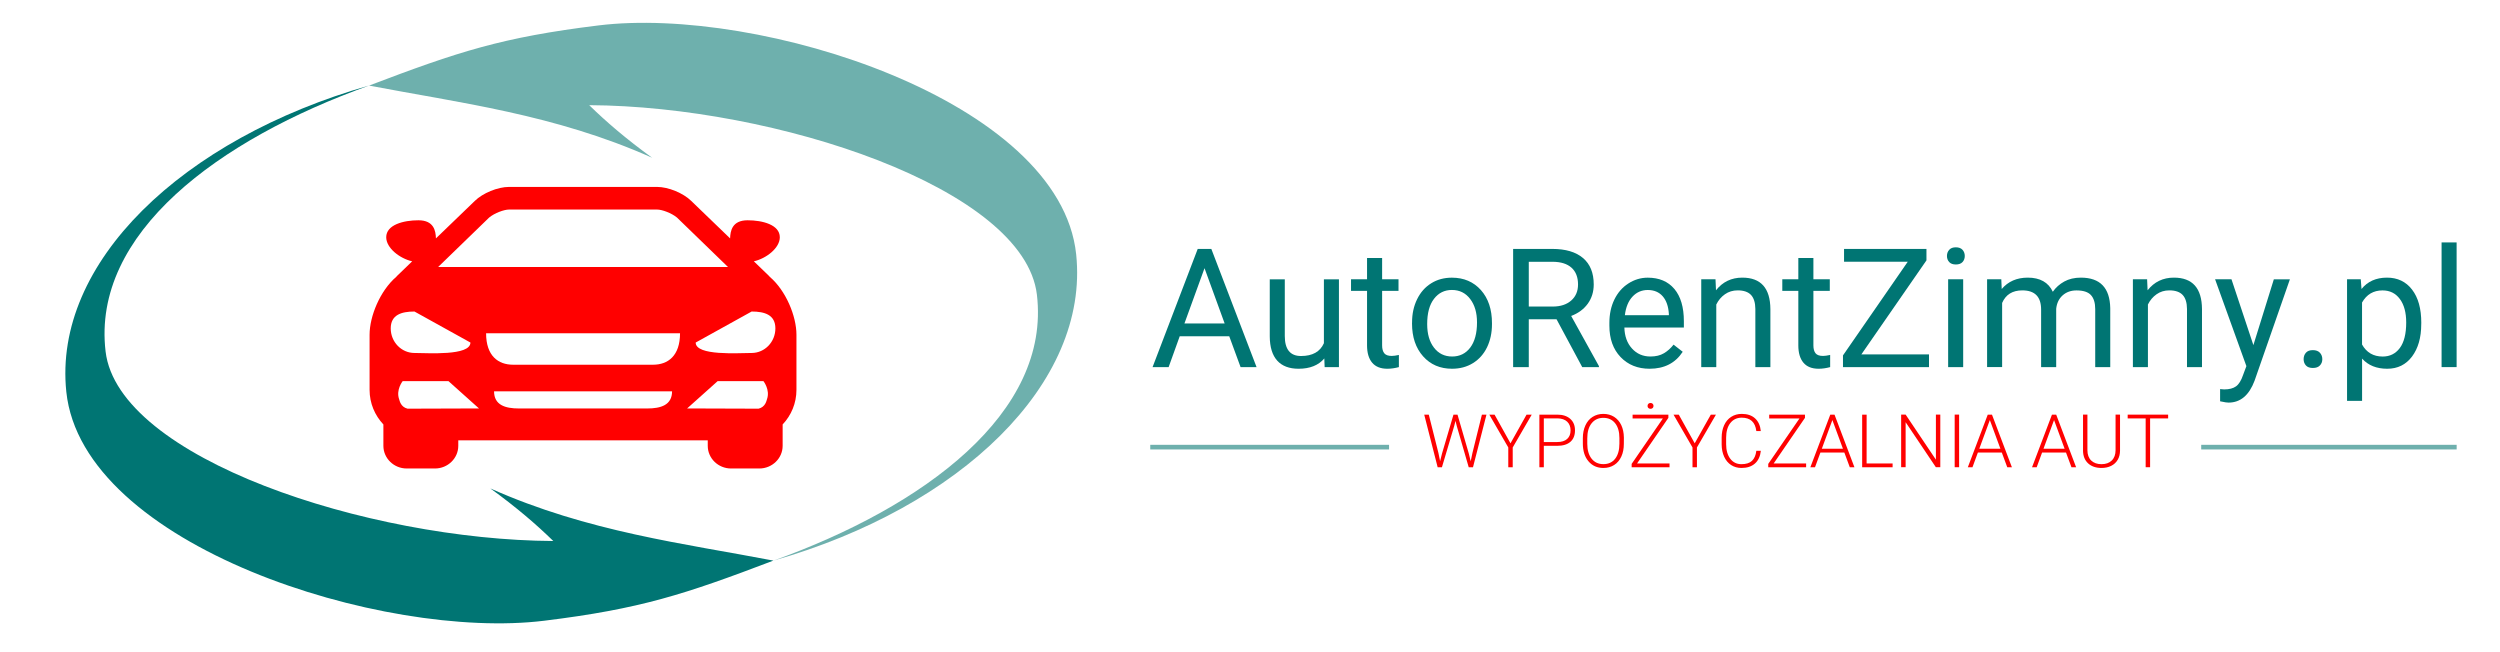
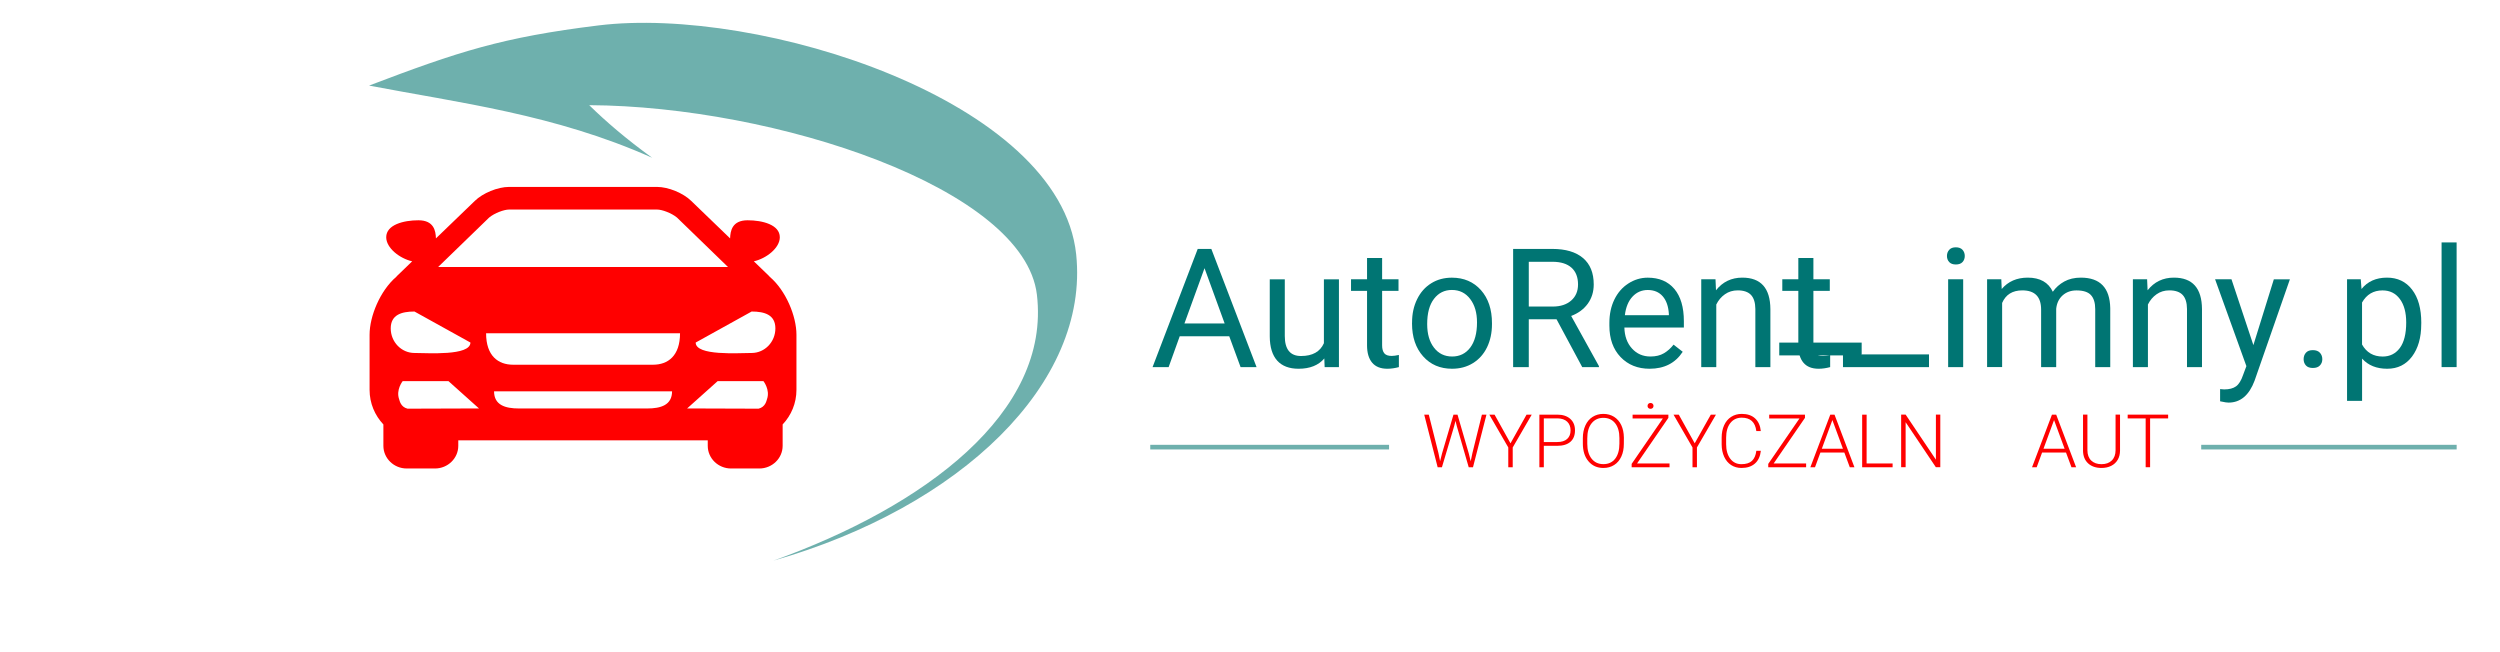
<svg xmlns="http://www.w3.org/2000/svg" xmlns:ns1="http://www.inkscape.org/namespaces/inkscape" xmlns:ns2="http://sodipodi.sourceforge.net/DTD/sodipodi-0.dtd" width="230" height="60" viewBox="0 0 60.854 15.875" version="1.1" id="svg8" ns1:version="0.92.3 (2405546, 2018-03-11)" ns2:docname="logo_arz.svg">
  <defs id="defs2">
    <clipPath id="clipPath4534" clipPathUnits="userSpaceOnUse">
-       <path style="clip-rule:evenodd" ns1:connector-curvature="0" id="path4532" d="M -9,-9 H 851 V 605 H -9 Z" />
-     </clipPath>
+       </clipPath>
  </defs>
  <ns2:namedview id="base" pagecolor="#ffffff" bordercolor="#666666" borderopacity="1.0" ns1:pageopacity="0.0" ns1:pageshadow="2" ns1:zoom="2.8" ns1:cx="101.02736" ns1:cy="10.417046" ns1:document-units="mm" ns1:current-layer="layer1" showgrid="false" ns1:window-width="1920" ns1:window-height="986" ns1:window-x="-11" ns1:window-y="-11" ns1:window-maximized="1" units="px" />
  <g ns1:label="Layer 1" ns1:groupmode="layer" id="layer1" transform="translate(0,-281.125)">
-     <path d="m 18.826,294.771 c -2.168,0.825 -3.239,1.176 -5.583,1.464 -3.907,0.481 -11.238,-1.822 -11.629,-5.574 -0.327,-3.134 2.812,-6.153 7.37,-7.454 -3.673,1.316 -6.753,3.6 -6.414,6.473 0.307,2.599 6.377,4.589 10.898,4.614 -0.406,-0.397 -0.894,-0.818 -1.532,-1.28 2.375,1.061 4.716,1.339 6.89,1.757" style="fill:#007573;fill-opacity:1;fill-rule:evenodd;stroke:none;stroke-width:0.113" id="path4536" ns1:connector-curvature="0" />
    <path d="m 8.984,283.208 c 2.168,-0.825 3.239,-1.176 5.583,-1.464 3.907,-0.481 11.238,1.822 11.629,5.574 0.327,3.134 -2.812,6.153 -7.37,7.454 3.673,-1.316 6.753,-3.6 6.414,-6.473 -0.307,-2.599 -6.377,-4.589 -10.898,-4.614 0.406,0.397 0.894,0.818 1.532,1.28 -2.375,-1.061 -4.716,-1.339 -6.89,-1.757" style="fill:#6eb0ad;fill-opacity:1;fill-rule:evenodd;stroke:none;stroke-width:0.113" id="path4538" ns1:connector-curvature="0" />
    <path d="m 14.233,285.675 h -4.49e-4 -0.08 -4.49e-4 -1.764 c -0.272,0 -0.637,0.15 -0.83,0.34 l -0.947,0.913 c -0.005,-0.183 -0.049,-0.441 -0.426,-0.441 -0.361,0 -0.784,0.108 -0.784,0.413 0,0.262 0.328,0.517 0.632,0.586 l -0.367,0.354 c -0.008,0.008 -0.014,0.016 -0.021,0.024 -0.392,0.336 -0.649,0.958 -0.649,1.409 v 1.342 c 0,0.326 0.128,0.621 0.336,0.842 v 0.52 c 0,0.304 0.255,0.552 0.568,0.552 l 0.687,6e-5 c 0.313,0 0.568,-0.248 0.568,-0.552 v -0.133 l 2.996,-9e-5 h 4.5e-4 0.08 l 2.996,9e-5 v 0.133 c 0,0.305 0.255,0.552 0.568,0.552 l 0.687,-6e-5 c 0.313,0 0.568,-0.248 0.568,-0.552 v -0.52 c 0.208,-0.22 0.336,-0.516 0.336,-0.842 v -1.342 c 0,-0.451 -0.256,-1.074 -0.649,-1.409 -0.007,-0.008 -0.013,-0.016 -0.021,-0.024 l -0.367,-0.354 c 0.304,-0.069 0.632,-0.324 0.632,-0.586 0,-0.305 -0.423,-0.413 -0.784,-0.413 -0.377,0 -0.421,0.259 -0.426,0.441 l -0.947,-0.913 c -0.193,-0.19 -0.557,-0.34 -0.83,-0.34 h -1.764 z m 0,5.393 h -4.49e-4 -0.08 -4.49e-4 -1.521 c -0.334,0 -0.605,-0.084 -0.605,-0.418 h 2.126 4.49e-4 0.08 4.49e-4 2.126 c 0,0.334 -0.271,0.418 -0.605,0.418 z m 0,-1.065 h -4.49e-4 -0.08 -4.49e-4 -1.662 c -0.363,0 -0.658,-0.214 -0.658,-0.766 h 2.32 4.49e-4 0.08 4.49e-4 2.32 c 0,0.552 -0.295,0.766 -0.658,0.766 z m 0,-2.379 h -4.49e-4 -0.08 -4.49e-4 -3.487 l 1.241,-1.203 c 0.133,-0.111 0.366,-0.195 0.482,-0.195 l 1.764,9e-5 h 4.5e-4 0.08 4.5e-4 l 1.764,-9e-5 c 0.116,0 0.349,0.084 0.482,0.195 l 1.241,1.203 z m 4.809,0.787 h 0.003 v 0.005 z m -0.746,1.306 c -0.319,0 -1.362,0.076 -1.362,-0.254 l 1.362,-0.755 c 0.319,0 0.578,0.081 0.578,0.411 0,0.33 -0.259,0.598 -0.578,0.598 z m 0.169,1.356 c 0.168,-0.042 0.192,-0.194 0.205,-0.231 0.081,-0.23 -0.087,-0.44 -0.087,-0.44 h -1.114 l -0.743,0.665 z m -9.122,-2.662 h -0.003 v 0.005 z m 0.746,1.306 c 0.319,0 1.362,0.076 1.362,-0.254 l -1.362,-0.755 c -0.319,0 -0.578,0.081 -0.578,0.411 0,0.33 0.259,0.598 0.578,0.598 z m -0.169,1.356 c -0.168,-0.042 -0.192,-0.194 -0.205,-0.231 -0.081,-0.23 0.087,-0.44 0.087,-0.44 h 1.114 l 0.743,0.665 z" style="fill:#ff0000;fill-opacity:1;fill-rule:evenodd;stroke:none;stroke-width:0.113" id="path4542" ns1:connector-curvature="0" />
    <path d="m 29.922,289.311 h -1.206 l -0.27,0.751 H 28.055 l 1.099,-2.877 h 0.332 l 1.101,2.877 h -0.389 z m -1.091,-0.312 h 0.979 l -0.49,-1.346 z" style="fill:#007573;fill-opacity:1;fill-rule:nonzero;stroke:none;stroke-width:0.113" id="path4544" ns1:connector-curvature="0" />
    <path d="m 32.236,289.85 c -0.142,0.167 -0.351,0.251 -0.626,0.251 -0.228,0 -0.402,-0.066 -0.521,-0.198 -0.119,-0.133 -0.179,-0.328 -0.181,-0.588 v -1.391 h 0.366 v 1.381 c 0,0.324 0.132,0.486 0.395,0.486 0.279,0 0.465,-0.104 0.557,-0.312 v -1.555 h 0.366 v 2.138 h -0.348 z" style="fill:#007573;fill-opacity:1;fill-rule:nonzero;stroke:none;stroke-width:0.113" id="path4546" ns1:connector-curvature="0" />
    <path d="m 33.643,287.405 v 0.518 h 0.399 v 0.283 h -0.399 v 1.326 c 0,0.086 0.018,0.15 0.053,0.193 0.035,0.043 0.096,0.064 0.181,0.064 0.043,0 0.101,-0.008 0.174,-0.024 v 0.296 c -0.096,0.026 -0.19,0.04 -0.281,0.04 -0.163,0 -0.287,-0.049 -0.37,-0.148 -0.083,-0.099 -0.124,-0.239 -0.124,-0.421 v -1.326 h -0.39 v -0.283 h 0.39 v -0.518 z" style="fill:#007573;fill-opacity:1;fill-rule:nonzero;stroke:none;stroke-width:0.113" id="path4548" ns1:connector-curvature="0" />
    <path d="m 34.372,288.973 c 0,-0.21 0.041,-0.398 0.123,-0.565 0.082,-0.168 0.197,-0.297 0.344,-0.388 0.146,-0.091 0.314,-0.136 0.502,-0.136 0.291,0 0.527,0.101 0.707,0.302 0.179,0.202 0.269,0.47 0.269,0.805 v 0.026 c 0,0.208 -0.04,0.395 -0.119,0.56 -0.08,0.165 -0.194,0.294 -0.342,0.386 -0.148,0.092 -0.318,0.138 -0.511,0.138 -0.29,0 -0.525,-0.101 -0.704,-0.302 -0.18,-0.202 -0.27,-0.469 -0.27,-0.801 z m 0.368,0.043 c 0,0.237 0.055,0.428 0.165,0.571 0.11,0.144 0.258,0.216 0.442,0.216 0.185,0 0.333,-0.073 0.442,-0.218 0.109,-0.146 0.164,-0.349 0.164,-0.612 0,-0.235 -0.055,-0.425 -0.167,-0.571 -0.111,-0.146 -0.259,-0.219 -0.444,-0.219 -0.18,0 -0.326,0.072 -0.436,0.216 -0.111,0.144 -0.166,0.349 -0.166,0.616" style="fill:#007573;fill-opacity:1;fill-rule:nonzero;stroke:none;stroke-width:0.113" id="path4550" ns1:connector-curvature="0" />
    <path d="M 37.889,288.897 H 37.213 v 1.164 h -0.381 v -2.877 h 0.952 c 0.324,0 0.573,0.073 0.748,0.221 0.175,0.148 0.262,0.362 0.262,0.644 0,0.179 -0.049,0.335 -0.145,0.469 -0.097,0.133 -0.231,0.232 -0.404,0.298 l 0.676,1.221 v 0.024 h -0.407 z m -0.676,-0.31 h 0.583 c 0.188,0 0.338,-0.049 0.449,-0.146 0.111,-0.097 0.167,-0.228 0.167,-0.391 0,-0.177 -0.053,-0.314 -0.159,-0.409 -0.106,-0.095 -0.259,-0.143 -0.459,-0.144 H 37.213 Z" style="fill:#007573;fill-opacity:1;fill-rule:nonzero;stroke:none;stroke-width:0.113" id="path4552" ns1:connector-curvature="0" />
    <path d="m 40.155,290.101 c -0.29,0 -0.526,-0.095 -0.708,-0.285 -0.182,-0.191 -0.272,-0.445 -0.272,-0.764 v -0.067 c 0,-0.212 0.04,-0.401 0.121,-0.568 0.081,-0.167 0.194,-0.297 0.34,-0.391 0.146,-0.094 0.303,-0.142 0.473,-0.142 0.278,0 0.494,0.092 0.648,0.275 0.154,0.183 0.231,0.445 0.231,0.786 v 0.152 h -1.448 c 0.005,0.211 0.067,0.382 0.185,0.511 0.117,0.13 0.268,0.195 0.449,0.195 0.129,0 0.239,-0.026 0.328,-0.079 0.09,-0.053 0.168,-0.123 0.235,-0.21 l 0.223,0.174 c -0.179,0.275 -0.448,0.413 -0.806,0.413 z m -0.046,-1.917 c -0.147,0 -0.271,0.054 -0.371,0.161 -0.1,0.107 -0.163,0.258 -0.186,0.452 h 1.071 v -0.028 c -0.011,-0.186 -0.061,-0.33 -0.15,-0.432 -0.089,-0.102 -0.21,-0.153 -0.364,-0.153" style="fill:#007573;fill-opacity:1;fill-rule:nonzero;stroke:none;stroke-width:0.113" id="path4554" ns1:connector-curvature="0" />
    <path d="m 41.758,287.923 0.012,0.268 c 0.163,-0.206 0.376,-0.308 0.64,-0.308 0.452,0 0.68,0.255 0.684,0.765 v 1.413 h -0.366 v -1.415 c -0.001,-0.154 -0.037,-0.268 -0.106,-0.342 -0.069,-0.073 -0.177,-0.111 -0.323,-0.111 -0.119,0 -0.223,0.032 -0.312,0.095 -0.09,0.063 -0.159,0.146 -0.21,0.249 v 1.524 h -0.366 v -2.138 z" style="fill:#007573;fill-opacity:1;fill-rule:nonzero;stroke:none;stroke-width:0.113" id="path4556" ns1:connector-curvature="0" />
    <path d="m 44.141,287.405 v 0.518 h 0.399 v 0.283 h -0.399 v 1.326 c 0,0.086 0.018,0.15 0.053,0.193 0.035,0.043 0.096,0.064 0.181,0.064 0.043,0 0.101,-0.008 0.174,-0.024 v 0.296 c -0.096,0.026 -0.19,0.04 -0.281,0.04 -0.163,0 -0.287,-0.049 -0.37,-0.148 -0.083,-0.099 -0.124,-0.239 -0.124,-0.421 v -1.326 h -0.39 v -0.283 h 0.39 v -0.518 z" style="fill:#007573;fill-opacity:1;fill-rule:nonzero;stroke:none;stroke-width:0.113" id="path4558" ns1:connector-curvature="0" />
-     <path d="m 45.309,289.751 h 1.646 v 0.31 h -2.094 v -0.285 l 1.577,-2.28 h -1.551 v -0.312 h 2.006 v 0.279 z" style="fill:#007573;fill-opacity:1;fill-rule:nonzero;stroke:none;stroke-width:0.113" id="path4560" ns1:connector-curvature="0" />
+     <path d="m 45.309,289.751 h 1.646 v 0.31 h -2.094 v -0.285 h -1.551 v -0.312 h 2.006 v 0.279 z" style="fill:#007573;fill-opacity:1;fill-rule:nonzero;stroke:none;stroke-width:0.113" id="path4560" ns1:connector-curvature="0" />
    <path d="m 47.787,290.061 h -0.366 v -2.138 h 0.366 z m -0.395,-2.705 c 0,-0.059 0.018,-0.109 0.055,-0.15 0.036,-0.041 0.09,-0.061 0.161,-0.061 0.071,0 0.125,0.02 0.163,0.061 0.036,0.04 0.055,0.091 0.055,0.15 0,0.059 -0.019,0.109 -0.055,0.148 -0.037,0.04 -0.091,0.059 -0.163,0.059 -0.071,0 -0.125,-0.02 -0.161,-0.059 -0.036,-0.039 -0.055,-0.089 -0.055,-0.148" style="fill:#007573;fill-opacity:1;fill-rule:nonzero;stroke:none;stroke-width:0.113" id="path4562" ns1:connector-curvature="0" />
    <path d="m 48.715,287.923 0.01,0.237 c 0.156,-0.184 0.368,-0.277 0.634,-0.277 0.299,0 0.502,0.115 0.61,0.344 0.071,-0.103 0.164,-0.186 0.278,-0.249 0.114,-0.063 0.249,-0.095 0.404,-0.095 0.469,0 0.707,0.248 0.716,0.745 v 1.433 h -0.366 v -1.411 c 0,-0.153 -0.035,-0.267 -0.105,-0.343 -0.069,-0.075 -0.187,-0.113 -0.351,-0.113 -0.136,0 -0.248,0.041 -0.338,0.121 -0.09,0.081 -0.142,0.19 -0.156,0.327 v 1.419 h -0.367 v -1.401 c 0,-0.311 -0.152,-0.467 -0.457,-0.467 -0.24,0 -0.404,0.102 -0.492,0.306 v 1.561 h -0.366 v -2.138 z" style="fill:#007573;fill-opacity:1;fill-rule:nonzero;stroke:none;stroke-width:0.113" id="path4564" ns1:connector-curvature="0" />
    <path d="m 52.264,287.923 0.012,0.268 c 0.163,-0.206 0.376,-0.308 0.64,-0.308 0.452,0 0.68,0.255 0.684,0.765 v 1.413 H 53.235 v -1.415 c -0.001,-0.154 -0.037,-0.268 -0.106,-0.342 -0.069,-0.073 -0.177,-0.111 -0.323,-0.111 -0.119,0 -0.223,0.032 -0.312,0.095 -0.09,0.063 -0.159,0.146 -0.21,0.249 v 1.524 H 51.918 v -2.138 z" style="fill:#007573;fill-opacity:1;fill-rule:nonzero;stroke:none;stroke-width:0.113" id="path4566" ns1:connector-curvature="0" />
    <path d="m 54.851,289.526 0.498,-1.602 h 0.391 l -0.86,2.468 c -0.133,0.355 -0.344,0.533 -0.634,0.533 l -0.069,-0.006 -0.136,-0.026 v -0.297 l 0.099,0.008 c 0.123,0 0.22,-0.025 0.289,-0.075 0.069,-0.05 0.126,-0.142 0.171,-0.275 l 0.081,-0.217 -0.762,-2.114 h 0.399 z" style="fill:#007573;fill-opacity:1;fill-rule:nonzero;stroke:none;stroke-width:0.113" id="path4568" ns1:connector-curvature="0" />
    <path d="m 56.074,289.869 c 0,-0.063 0.019,-0.116 0.056,-0.158 0.038,-0.043 0.094,-0.063 0.169,-0.063 0.075,0 0.132,0.021 0.171,0.063 0.039,0.042 0.059,0.095 0.059,0.158 0,0.061 -0.02,0.112 -0.059,0.152 -0.038,0.041 -0.096,0.061 -0.171,0.061 -0.075,0 -0.132,-0.02 -0.169,-0.061 -0.037,-0.041 -0.056,-0.092 -0.056,-0.152" style="fill:#007573;fill-opacity:1;fill-rule:nonzero;stroke:none;stroke-width:0.113" id="path4570" ns1:connector-curvature="0" />
    <path d="m 58.937,289.016 c 0,0.326 -0.075,0.587 -0.223,0.786 -0.149,0.199 -0.351,0.299 -0.605,0.299 -0.26,0 -0.463,-0.082 -0.612,-0.247 v 1.029 h -0.366 v -2.96 h 0.334 l 0.018,0.237 c 0.148,-0.184 0.355,-0.277 0.62,-0.277 0.257,0 0.461,0.097 0.61,0.291 0.15,0.194 0.225,0.463 0.225,0.808 z m -0.366,-0.041 c 0,-0.241 -0.051,-0.432 -0.154,-0.571 -0.103,-0.14 -0.243,-0.21 -0.423,-0.21 -0.221,0 -0.387,0.099 -0.498,0.295 v 1.022 c 0.109,0.195 0.277,0.293 0.502,0.293 0.175,0 0.314,-0.069 0.418,-0.208 0.103,-0.139 0.155,-0.346 0.155,-0.62" style="fill:#007573;fill-opacity:1;fill-rule:nonzero;stroke:none;stroke-width:0.113" id="path4572" ns1:connector-curvature="0" />
    <path d="m 59.798,290.061 h -0.366 v -3.035 h 0.366 z" style="fill:#007573;fill-opacity:1;fill-rule:nonzero;stroke:none;stroke-width:0.113" id="path4574" ns1:connector-curvature="0" />
    <path d="m 35.014,292.153 0.04,0.199 0.048,-0.19 0.278,-0.944 h 0.098 l 0.274,0.944 0.047,0.192 0.042,-0.201 0.231,-0.935 h 0.111 l -0.328,1.281 h -0.104 l -0.29,-1.002 -0.032,-0.127 -0.032,0.127 -0.298,1.002 h -0.104 l -0.327,-1.281 h 0.111 z" style="fill:#ff0000;fill-opacity:1;fill-rule:nonzero;stroke:none;stroke-width:0.113" id="path4576" ns1:connector-curvature="0" />
    <path d="m 36.768,291.916 0.391,-0.698 H 37.285 l -0.463,0.799 v 0.482 h -0.108 v -0.482 l -0.462,-0.799 h 0.128 z" style="fill:#ff0000;fill-opacity:1;fill-rule:nonzero;stroke:none;stroke-width:0.113" id="path4578" ns1:connector-curvature="0" />
    <path d="m 37.579,291.977 v 0.522 h -0.108 v -1.281 h 0.436 c 0.133,0 0.238,0.034 0.315,0.102 0.077,0.068 0.116,0.162 0.116,0.281 0,0.12 -0.037,0.213 -0.111,0.278 -0.074,0.065 -0.182,0.098 -0.322,0.098 z m 0,-0.092 h 0.328 c 0.105,0 0.185,-0.025 0.24,-0.075 0.055,-0.05 0.083,-0.119 0.083,-0.208 0,-0.089 -0.027,-0.159 -0.082,-0.212 -0.055,-0.052 -0.133,-0.079 -0.234,-0.081 h -0.335 z" style="fill:#ff0000;fill-opacity:1;fill-rule:nonzero;stroke:none;stroke-width:0.113" id="path4580" ns1:connector-curvature="0" />
    <path d="m 39.527,291.928 c 0,0.118 -0.02,0.221 -0.061,0.31 -0.041,0.089 -0.099,0.158 -0.175,0.206 -0.075,0.048 -0.163,0.072 -0.262,0.072 -0.15,0 -0.27,-0.053 -0.362,-0.161 -0.092,-0.107 -0.138,-0.251 -0.138,-0.433 v -0.132 c 0,-0.117 0.021,-0.22 0.062,-0.31 0.041,-0.09 0.1,-0.159 0.175,-0.207 0.076,-0.048 0.163,-0.073 0.262,-0.073 0.098,0 0.185,0.024 0.261,0.071 0.075,0.048 0.134,0.115 0.175,0.201 0.041,0.087 0.062,0.187 0.064,0.302 z m -0.108,-0.139 c 0,-0.154 -0.035,-0.275 -0.104,-0.362 -0.07,-0.087 -0.165,-0.131 -0.287,-0.131 -0.119,0 -0.214,0.044 -0.285,0.132 -0.071,0.088 -0.106,0.21 -0.106,0.367 v 0.134 c 0,0.152 0.035,0.272 0.105,0.361 0.071,0.089 0.166,0.133 0.287,0.133 0.123,0 0.218,-0.044 0.287,-0.132 0.068,-0.088 0.103,-0.21 0.103,-0.367 z" style="fill:#ff0000;fill-opacity:1;fill-rule:nonzero;stroke:none;stroke-width:0.113" id="path4582" ns1:connector-curvature="0" />
    <path d="m 39.848,292.407 h 0.791 v 0.092 h -0.922 v -0.082 l 0.76,-1.106 h -0.737 v -0.092 h 0.871 v 0.077 z m 0.256,-1.401 c 0,-0.02 0.006,-0.037 0.019,-0.051 0.013,-0.014 0.031,-0.021 0.053,-0.021 0.023,0 0.041,0.007 0.054,0.021 0.013,0.014 0.019,0.031 0.019,0.051 0,0.019 -0.006,0.036 -0.019,0.05 -0.013,0.013 -0.031,0.02 -0.054,0.02 -0.022,0 -0.04,-0.007 -0.053,-0.02 -0.013,-0.013 -0.019,-0.03 -0.019,-0.05" style="fill:#ff0000;fill-opacity:1;fill-rule:nonzero;stroke:none;stroke-width:0.113" id="path4584" ns1:connector-curvature="0" />
    <path d="m 41.252,291.916 0.392,-0.698 h 0.125 l -0.463,0.799 v 0.482 h -0.108 v -0.482 l -0.462,-0.799 h 0.128 z" style="fill:#ff0000;fill-opacity:1;fill-rule:nonzero;stroke:none;stroke-width:0.113" id="path4586" ns1:connector-curvature="0" />
    <path d="m 42.862,292.099 c -0.015,0.135 -0.063,0.238 -0.145,0.31 -0.082,0.072 -0.191,0.107 -0.327,0.107 -0.095,0 -0.179,-0.024 -0.252,-0.071 -0.073,-0.048 -0.129,-0.115 -0.169,-0.202 -0.04,-0.087 -0.06,-0.186 -0.061,-0.298 v -0.166 c 0,-0.114 0.02,-0.215 0.06,-0.303 0.04,-0.088 0.097,-0.156 0.172,-0.204 0.075,-0.048 0.161,-0.072 0.258,-0.072 0.137,0 0.246,0.037 0.325,0.111 0.08,0.074 0.125,0.177 0.138,0.307 h -0.109 c -0.027,-0.218 -0.145,-0.326 -0.355,-0.326 -0.116,0 -0.208,0.043 -0.277,0.13 -0.069,0.087 -0.103,0.207 -0.103,0.36 v 0.156 c 0,0.148 0.034,0.266 0.101,0.354 0.067,0.088 0.158,0.132 0.272,0.132 0.113,0 0.198,-0.027 0.256,-0.081 0.057,-0.054 0.093,-0.136 0.106,-0.244 z" style="fill:#ff0000;fill-opacity:1;fill-rule:nonzero;stroke:none;stroke-width:0.113" id="path4588" ns1:connector-curvature="0" />
    <path d="m 43.173,292.407 h 0.791 v 0.092 h -0.922 v -0.082 l 0.76,-1.106 h -0.737 v -0.092 h 0.871 v 0.077 z" style="fill:#ff0000;fill-opacity:1;fill-rule:nonzero;stroke:none;stroke-width:0.113" id="path4590" ns1:connector-curvature="0" />
    <path d="m 44.894,292.14 h -0.582 l -0.132,0.359 h -0.113 l 0.485,-1.281 h 0.103 l 0.485,1.281 h -0.113 z m -0.548,-0.092 h 0.514 l -0.257,-0.698 z" style="fill:#ff0000;fill-opacity:1;fill-rule:nonzero;stroke:none;stroke-width:0.113" id="path4592" ns1:connector-curvature="0" />
    <path d="m 45.436,292.407 h 0.633 v 0.092 H 45.328 v -1.281 h 0.109 z" style="fill:#ff0000;fill-opacity:1;fill-rule:nonzero;stroke:none;stroke-width:0.113" id="path4594" ns1:connector-curvature="0" />
    <path d="M 47.23,292.498 H 47.122 l -0.736,-1.096 v 1.096 h -0.109 v -1.281 h 0.109 l 0.737,1.097 v -1.097 h 0.107 z" style="fill:#ff0000;fill-opacity:1;fill-rule:nonzero;stroke:none;stroke-width:0.113" id="path4596" ns1:connector-curvature="0" />
-     <path d="m 47.688,292.498 h -0.108 v -1.281 H 47.688 Z" style="fill:#ff0000;fill-opacity:1;fill-rule:nonzero;stroke:none;stroke-width:0.113" id="path4598" ns1:connector-curvature="0" />
-     <path d="m 48.727,292.14 h -0.582 l -0.132,0.359 h -0.113 l 0.485,-1.281 h 0.103 l 0.485,1.281 h -0.113 z m -0.548,-0.092 h 0.514 l -0.257,-0.698 z" style="fill:#ff0000;fill-opacity:1;fill-rule:nonzero;stroke:none;stroke-width:0.113" id="path4600" ns1:connector-curvature="0" />
    <path d="m 50.29,292.14 h -0.582 l -0.132,0.359 h -0.113 l 0.485,-1.281 h 0.103 l 0.485,1.281 h -0.113 z m -0.548,-0.092 h 0.514 l -0.257,-0.698 z" style="fill:#ff0000;fill-opacity:1;fill-rule:nonzero;stroke:none;stroke-width:0.113" id="path4602" ns1:connector-curvature="0" />
    <path d="m 51.605,291.218 v 0.875 c -5.3e-4,0.086 -0.019,0.161 -0.057,0.225 -0.038,0.064 -0.09,0.113 -0.159,0.147 -0.068,0.034 -0.147,0.051 -0.235,0.051 -0.135,0 -0.243,-0.037 -0.324,-0.11 -0.081,-0.074 -0.123,-0.175 -0.126,-0.306 v -0.882 h 0.107 v 0.866 c 0,0.108 0.031,0.192 0.092,0.251 0.062,0.059 0.145,0.089 0.251,0.089 0.106,0 0.189,-0.03 0.25,-0.09 0.061,-0.06 0.092,-0.143 0.092,-0.25 v -0.867 z" style="fill:#ff0000;fill-opacity:1;fill-rule:nonzero;stroke:none;stroke-width:0.113" id="path4604" ns1:connector-curvature="0" />
    <path d="m 52.776,291.31 h -0.439 v 1.188 h -0.108 v -1.188 h -0.438 v -0.092 h 0.985 z" style="fill:#ff0000;fill-opacity:1;fill-rule:nonzero;stroke:none;stroke-width:0.113" id="path4606" ns1:connector-curvature="0" />
    <path d="m 27.999,292.009 h 5.813 m 19.769,0 h 6.218" style="fill:none;stroke:#6eb0ad;stroke-width:0.113;stroke-linecap:butt;stroke-linejoin:miter;stroke-miterlimit:22.926;stroke-dasharray:none;stroke-opacity:1" id="path4608" ns1:connector-curvature="0" />
  </g>
</svg>